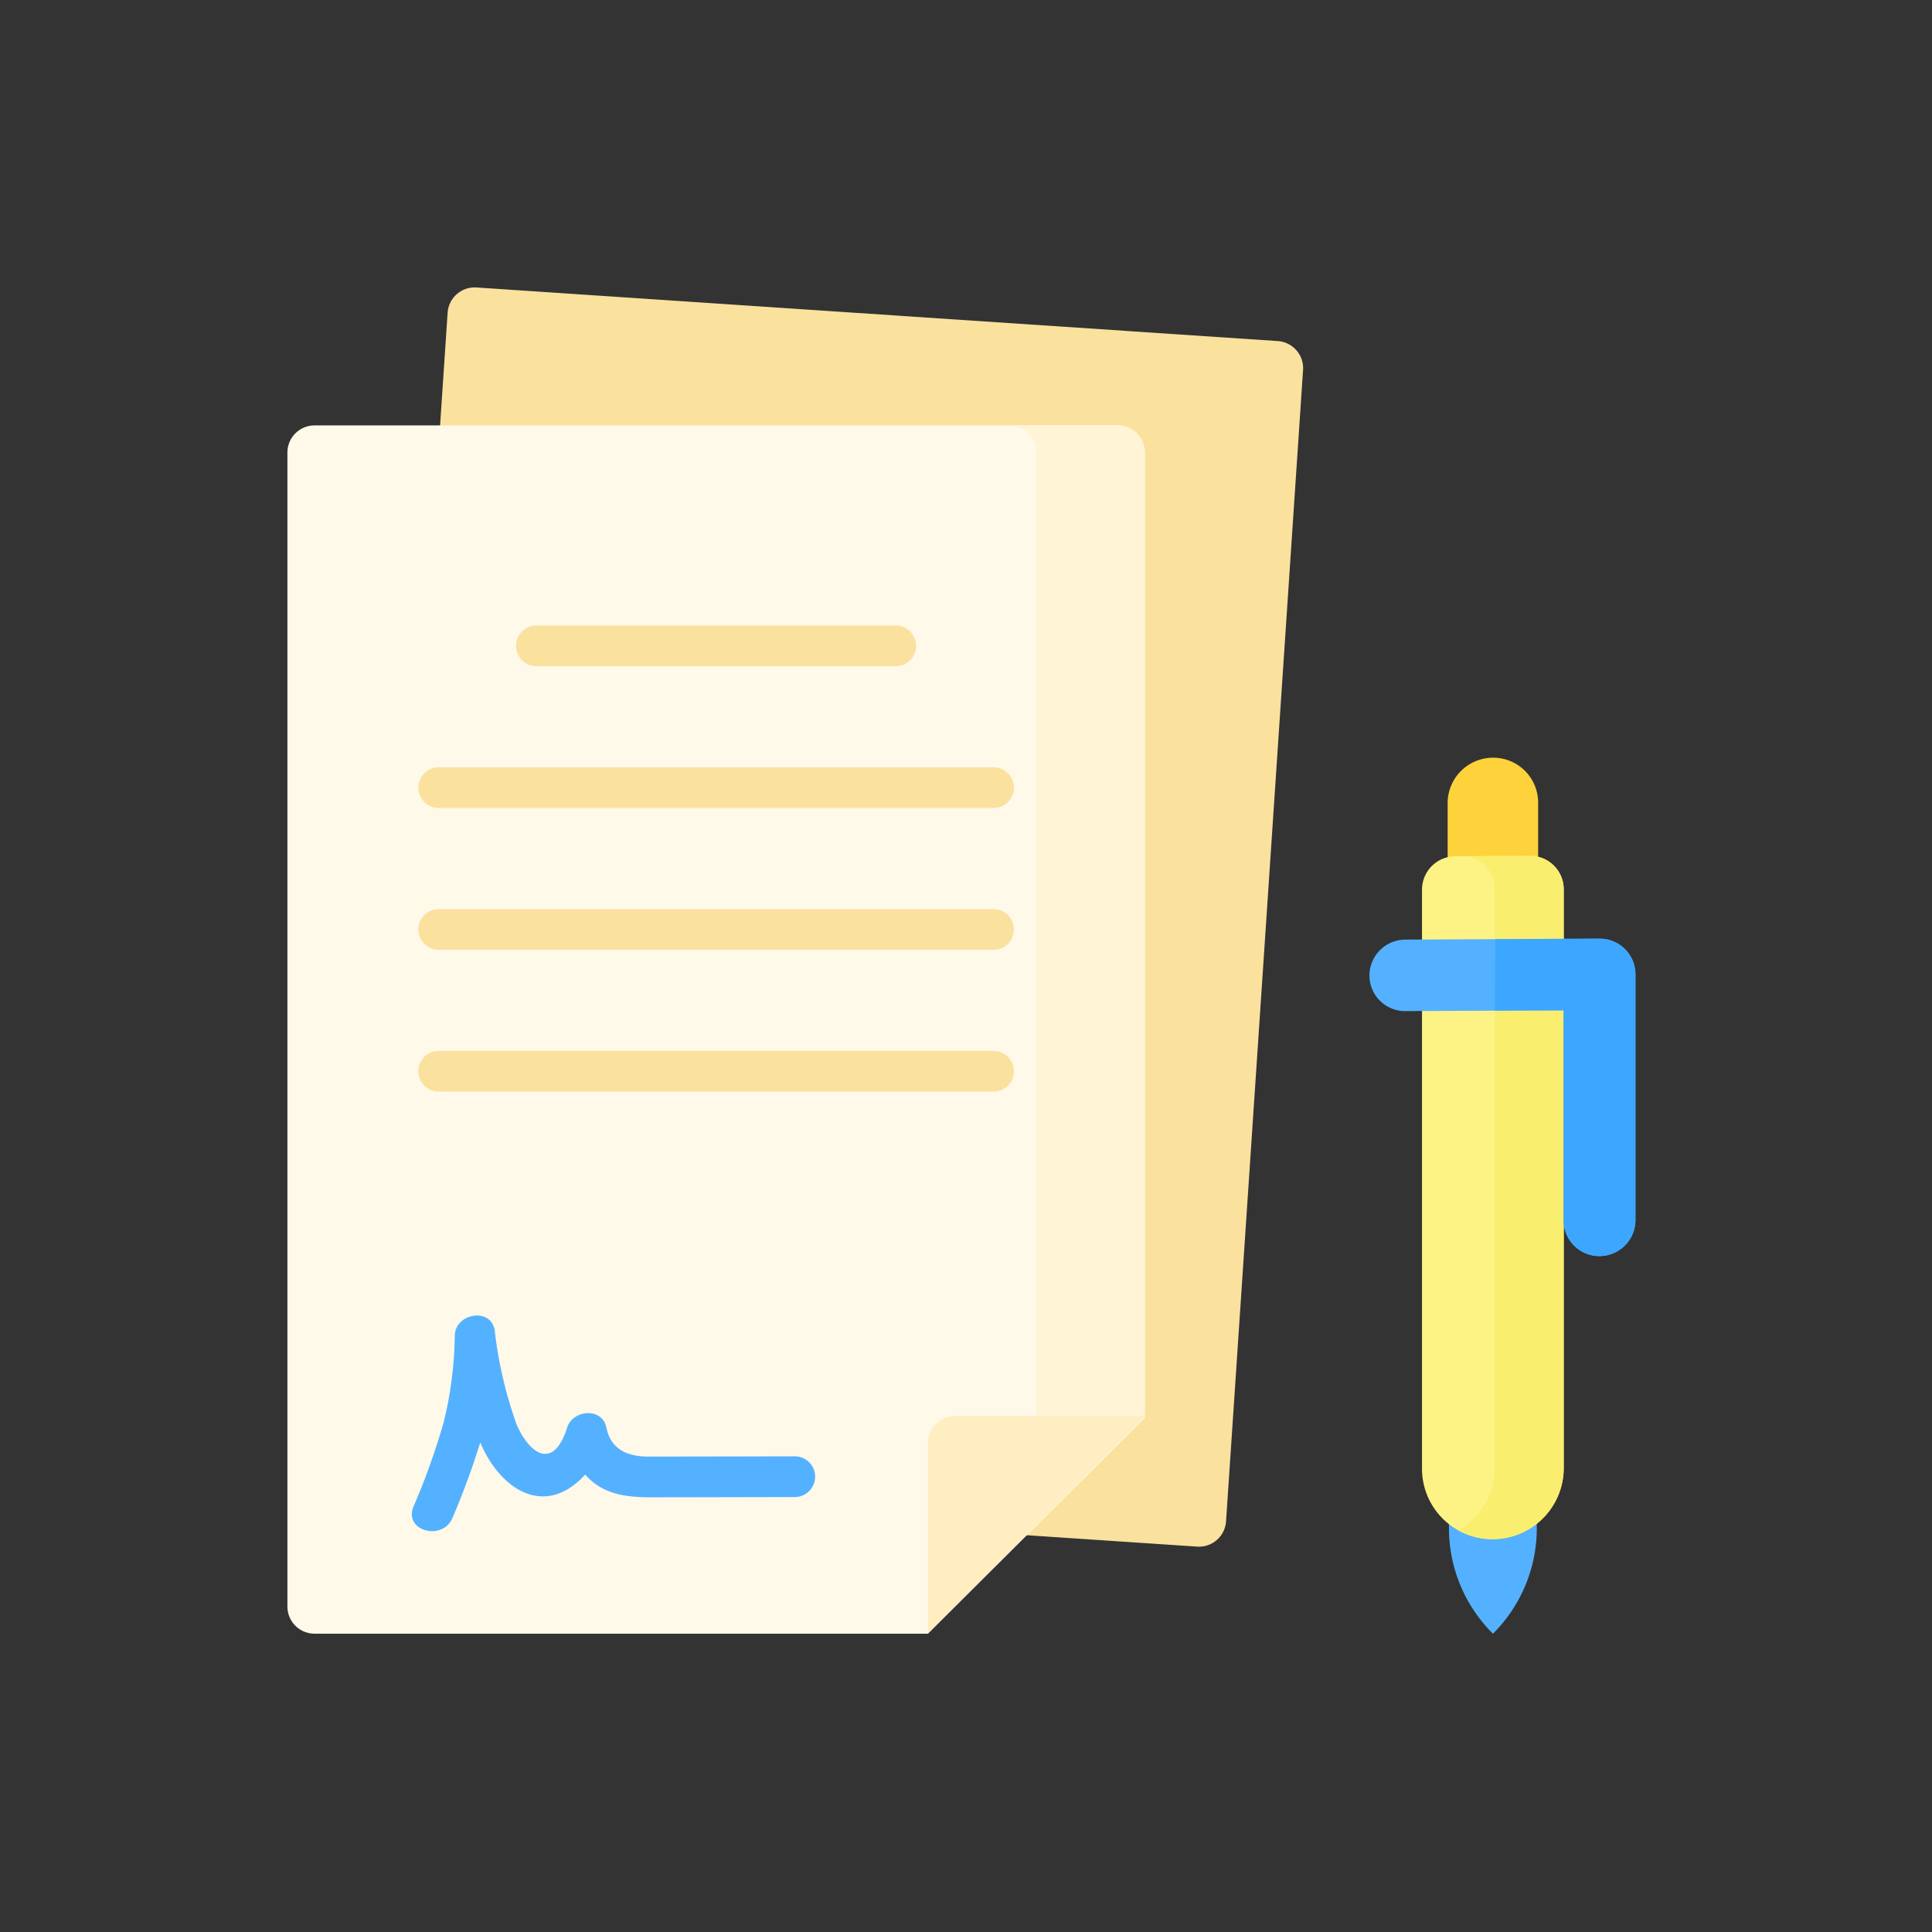
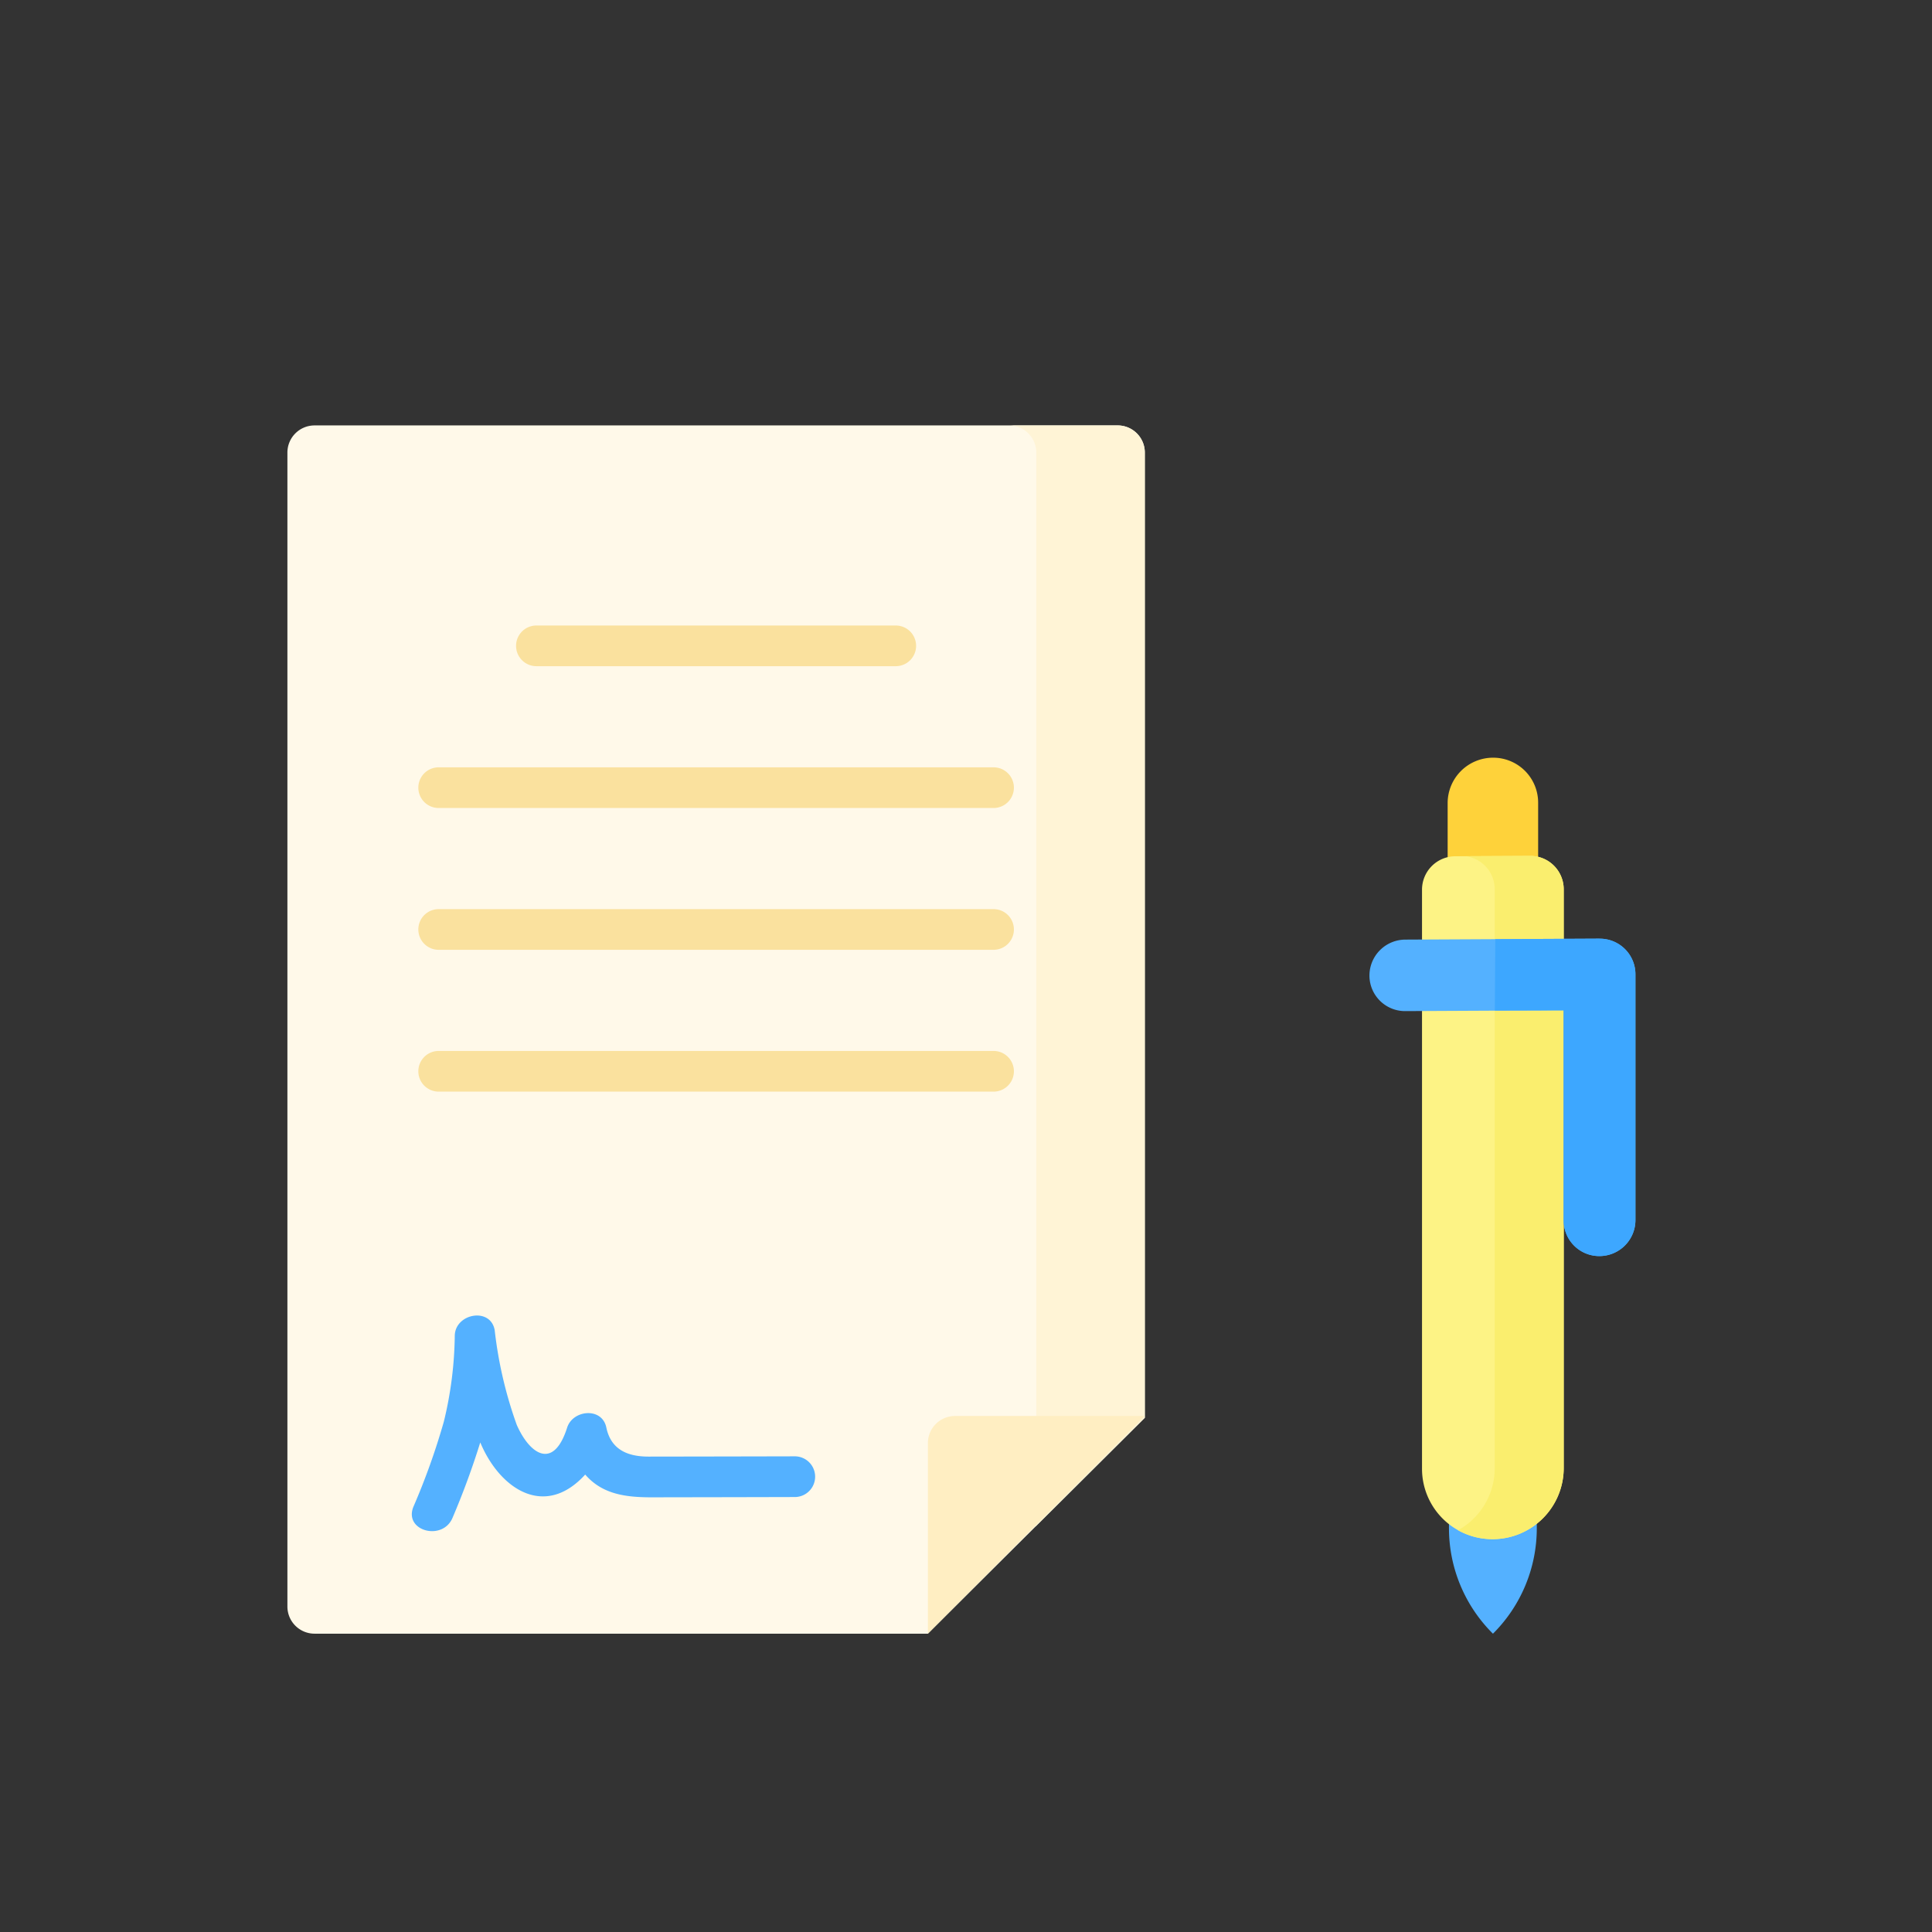
<svg xmlns="http://www.w3.org/2000/svg" width="121" height="121" viewBox="0 0 121 121">
  <rect x="0" y="0" width="121" height="121" fill="#333333" stroke="none" />
  <defs>
    <clipPath id="clip-path">
      <rect id="長方形_6949" data-name="長方形 6949" width="121" height="121" transform="translate(-507 4895)" fill="#fff" stroke="#707070" stroke-width="1" />
    </clipPath>
  </defs>
  <g id="icon-step-5" transform="translate(507 -4895)" clip-path="url(#clip-path)">
    <g id="contract" transform="translate(-489 4912.678)">
      <g id="グループ_12402" data-name="グループ 12402" transform="translate(0 0.322)">
        <g id="グループ_12395" data-name="グループ 12395" transform="translate(5.206 0)">
-           <path id="パス_25692" data-name="パス 25692" d="M32.23,75.829l50.187,3.357A1.7,1.7,0,0,0,84.225,77.6L89.048,5.491a1.7,1.7,0,0,0-1.581-1.808L37.28.326a1.7,1.7,0,0,0-1.808,1.581L30.648,74.02A1.7,1.7,0,0,0,32.23,75.829Z" transform="translate(-30.644 -0.322)" fill="#fae19e" />
-         </g>
+           </g>
        <g id="グループ_12401" data-name="グループ 12401" transform="translate(0 8.645)">
          <g id="グループ_12400" data-name="グループ 12400">
            <g id="グループ_12399" data-name="グループ 12399">
              <g id="グループ_12398" data-name="グループ 12398">
                <g id="グループ_12396" data-name="グループ 12396" transform="translate(0 0)">
                  <path id="パス_25693" data-name="パス 25693" d="M1.7,126.883H40.113L53.7,113.361V52.911a1.7,1.7,0,0,0-1.7-1.7H1.7a1.7,1.7,0,0,0-1.7,1.7v72.274A1.7,1.7,0,0,0,1.7,126.883Z" transform="translate(0 -51.212)" fill="#fff9e9" />
                </g>
                <path id="パス_25694" data-name="パス 25694" d="M272.9,51.212H266.1a1.7,1.7,0,0,1,1.7,1.7v60.45l-.044,6.808,6.839-6.808V52.911A1.7,1.7,0,0,0,272.9,51.212Z" transform="translate(-220.898 -51.212)" fill="#fff4d6" />
                <g id="グループ_12397" data-name="グループ 12397" transform="translate(8.2 12.53)">
                  <path id="パス_25695" data-name="パス 25695" d="M84.3,229.547H49.548a1.274,1.274,0,1,0,0,2.548H84.3a1.274,1.274,0,1,0,0-2.548Z" transform="translate(-48.274 -211.784)" fill="#fae19e" />
                  <path id="パス_25696" data-name="パス 25696" d="M84.3,281.832H49.548a1.274,1.274,0,0,0,0,2.548H84.3a1.274,1.274,0,0,0,0-2.548Z" transform="translate(-48.274 -255.187)" fill="#fae19e" />
                  <path id="パス_25697" data-name="パス 25697" d="M49.548,179.81H84.3a1.274,1.274,0,1,0,0-2.548H49.548a1.274,1.274,0,1,0,0,2.548Z" transform="translate(-48.274 -168.38)" fill="#fae19e" />
                  <path id="パス_25698" data-name="パス 25698" d="M85.581,127.525h22.506a1.274,1.274,0,1,0,0-2.548H85.581a1.274,1.274,0,0,0,0,2.548Z" transform="translate(-78.186 -124.977)" fill="#fae19e" />
                </g>
                <path id="パス_25699" data-name="パス 25699" d="M69.879,388.191c-2.291.006-8.414.017-9.185.017-1.178,0-2.341-.343-2.648-1.814-.264-1.3-2.1-1.123-2.457,0-.86,2.706-2.356,1.651-3.157-.179a26.136,26.136,0,0,1-1.38-5.928c-.262-1.456-2.464-1.048-2.5.339a23.74,23.74,0,0,1-.685,5.395,43.285,43.285,0,0,1-1.906,5.33c-.62,1.522,1.846,2.177,2.457.677a49.191,49.191,0,0,0,1.731-4.708c1.206,2.9,4.028,4.81,6.572,2.013,1.355,1.566,3.328,1.425,5.2,1.423q3.982-.005,7.964-.016A1.275,1.275,0,0,0,69.879,388.191Z" transform="translate(-38.07 -323.627)" fill="#54b1ff" />
              </g>
            </g>
          </g>
          <path id="パス_25700" data-name="パス 25700" d="M236.14,430.058V418.124a1.7,1.7,0,0,1,1.7-1.7h11.884Z" transform="translate(-196.027 -354.386)" fill="#ffeec2" />
        </g>
      </g>
      <g id="グループ_12404" data-name="グループ 12404" transform="translate(67.767 29.776)">
        <path id="パス_25701" data-name="パス 25701" d="M433.433,185.156l-5.669.028V176.55a2.845,2.845,0,0,1,2.832-2.838h0a2.815,2.815,0,0,1,2.836,2.813v8.63Z" transform="translate(-422.866 -173.712)" fill="#fed23a" />
        <path id="パス_25702" data-name="パス 25702" d="M430.954,401.917a9.307,9.307,0,0,1-2.753-6.6l-.011-12.566a.2.2,0,0,1,.2-.2l5.1-.025a.2.2,0,0,1,.2.2l.011,12.584a9.308,9.308,0,0,1-2.72,6.583Z" transform="translate(-423.22 -347.055)" fill="#54b1ff" />
        <path id="パス_25703" data-name="パス 25703" d="M422.751,252.711h0a4.408,4.408,0,0,1-4.44-4.406V212.033a2.092,2.092,0,0,1,2.082-2.092l4.693-.023a2.092,2.092,0,0,1,2.1,2.092v36.256A4.455,4.455,0,0,1,422.751,252.711Z" transform="translate(-415.018 -203.768)" fill="#fdf385" />
        <path id="パス_25704" data-name="パス 25704" d="M436.135,209.918l-4.038.02a2.091,2.091,0,0,1,1.819,2.072v36.256a4.445,4.445,0,0,1-2.294,3.885,4.41,4.41,0,0,0,2.179.559h0a4.455,4.455,0,0,0,4.435-4.444V212.01a2.092,2.092,0,0,0-2.1-2.092Z" transform="translate(-426.069 -203.768)" fill="#faee6e" />
        <path id="パス_25705" data-name="パス 25705" d="M413.345,240.425l-12.165.06a2.256,2.256,0,0,0-2.247,2.25,2.23,2.23,0,0,0,2.247,2.228l9.919-.049v13.163a2.23,2.23,0,0,0,2.247,2.228,2.256,2.256,0,0,0,2.247-2.25v-15.4a2.23,2.23,0,0,0-2.247-2.228Z" transform="translate(-398.933 -229.092)" fill="#54b1ff" />
        <g id="グループ_12403" data-name="グループ 12403" transform="translate(7.854 11.333)">
          <path id="パス_25706" data-name="パス 25706" d="M451.724,240.425l-6.53.032-.028,4.469,4.311-.011v13.163a2.23,2.23,0,0,0,2.247,2.228,2.256,2.256,0,0,0,2.247-2.25v-15.4a2.23,2.23,0,0,0-2.247-2.228Z" transform="translate(-445.166 -240.425)" fill="#3da7ff" />
        </g>
      </g>
    </g>
  </g>
</svg>